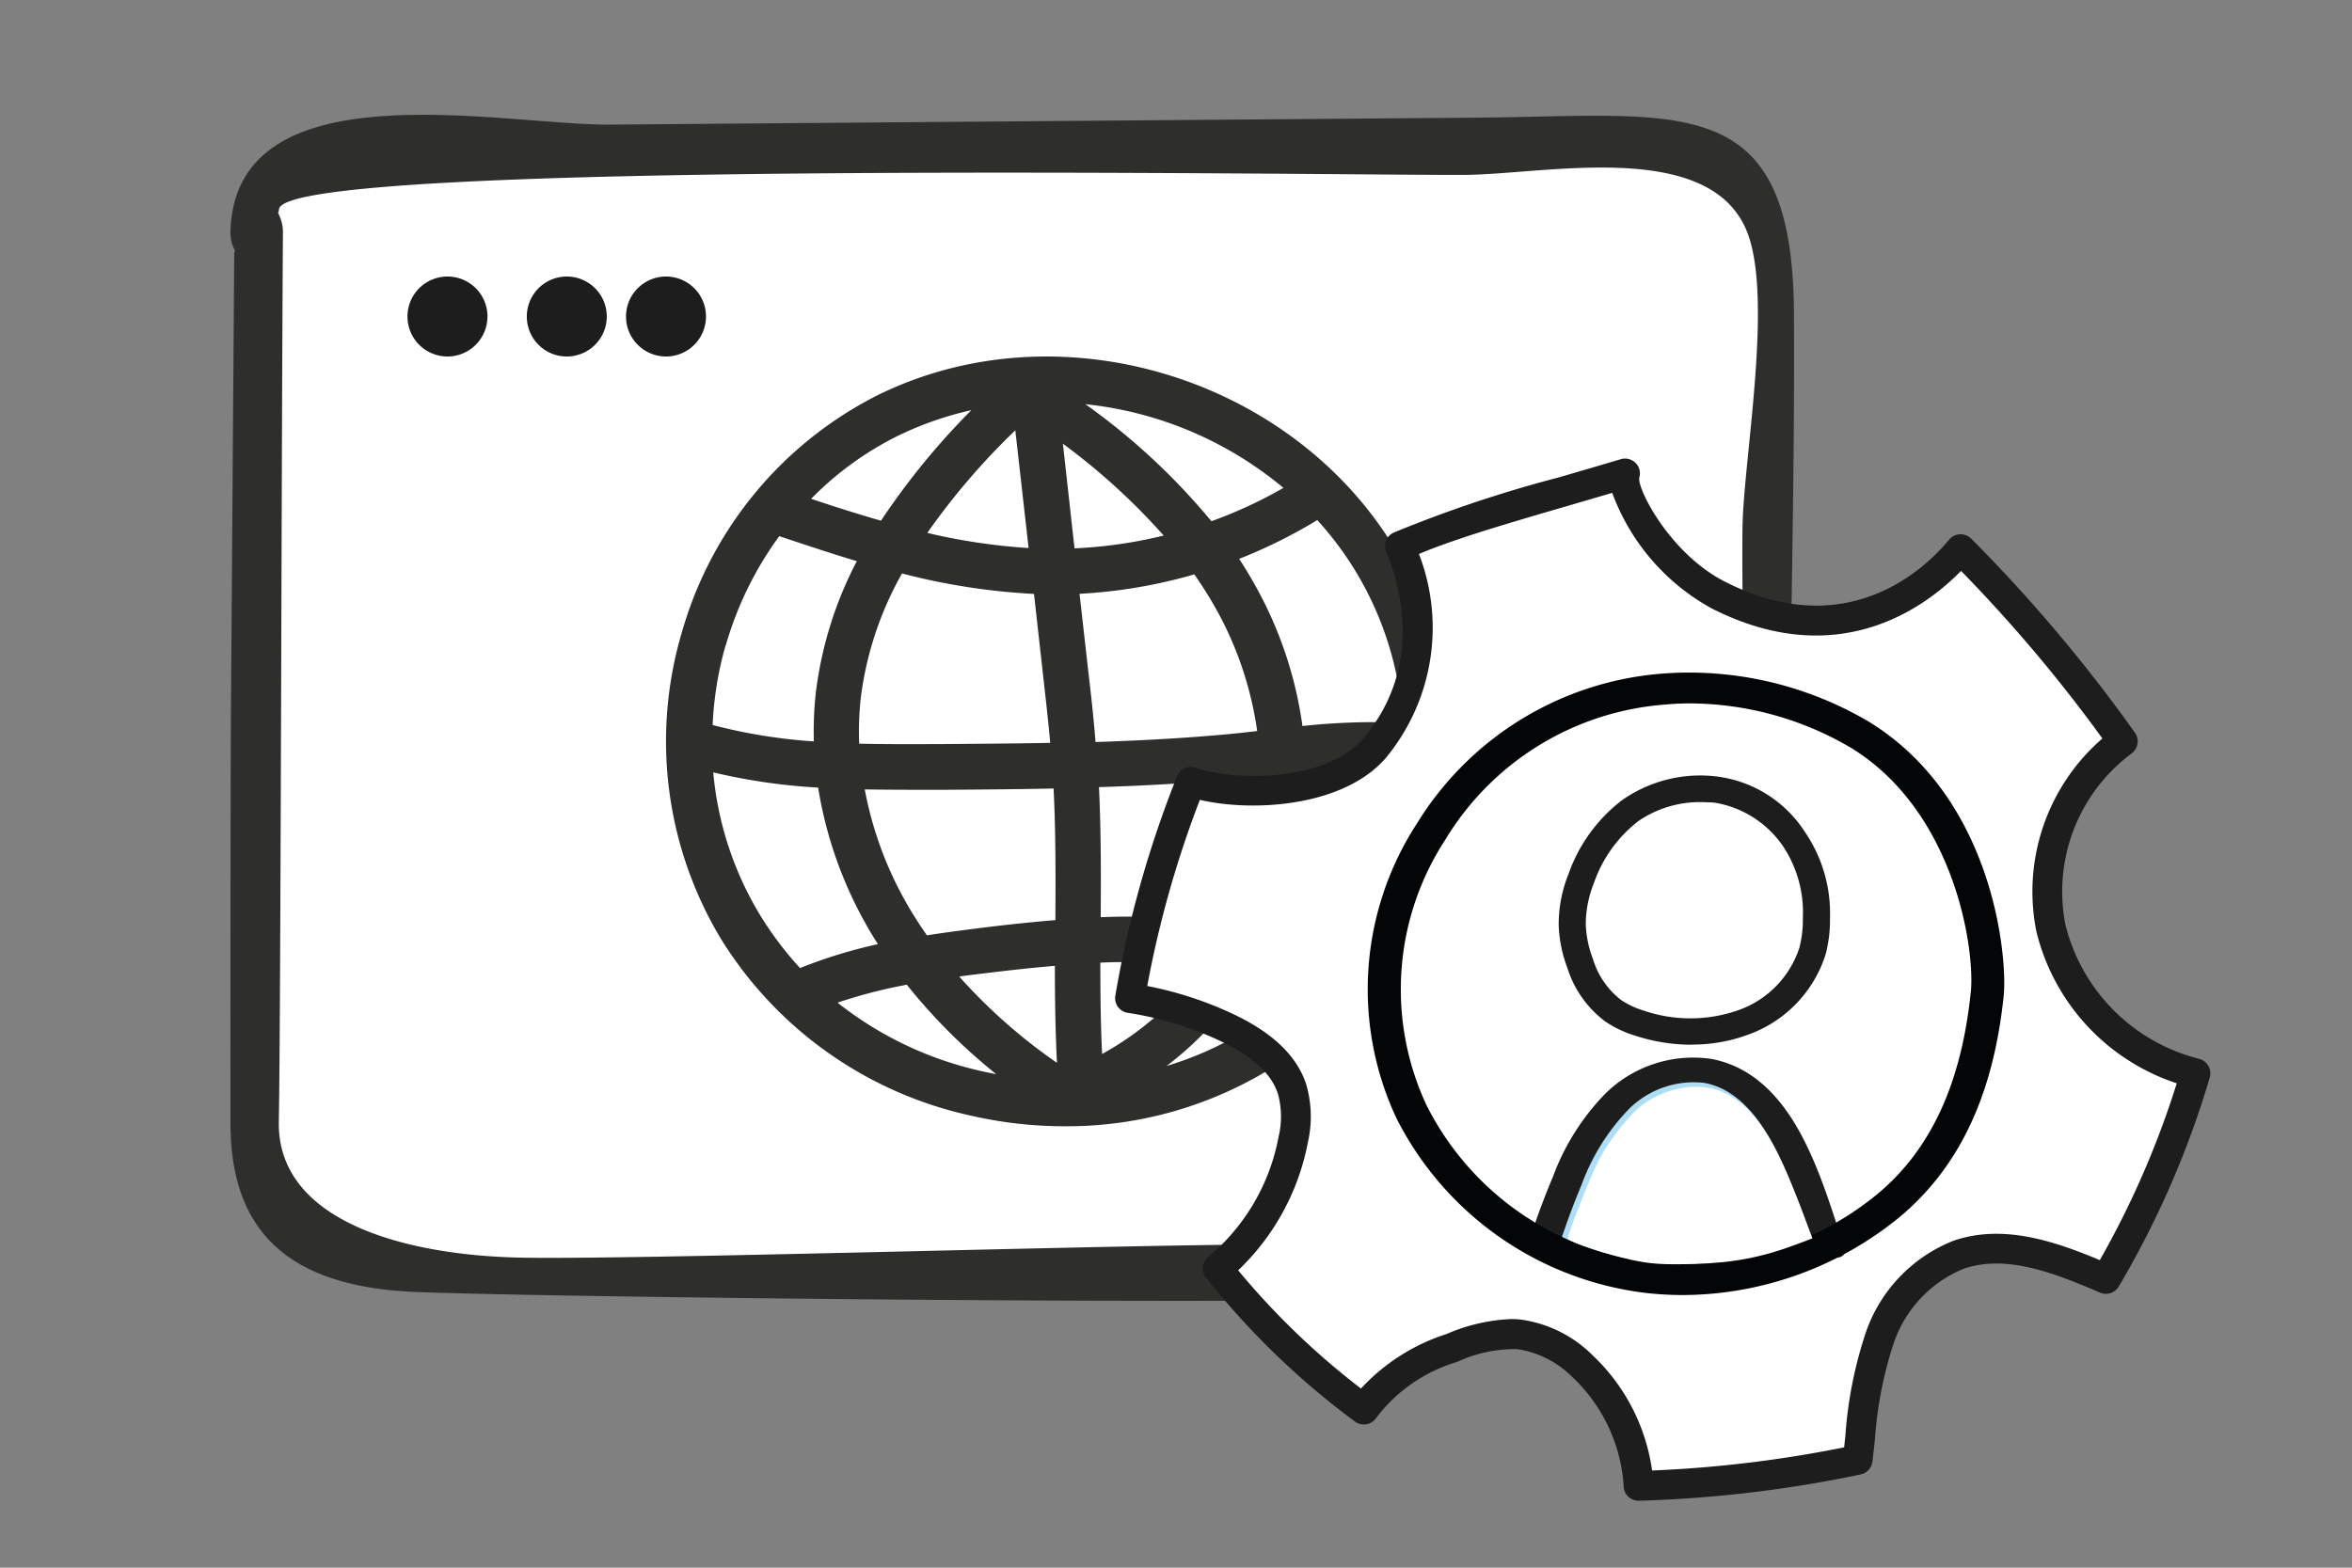
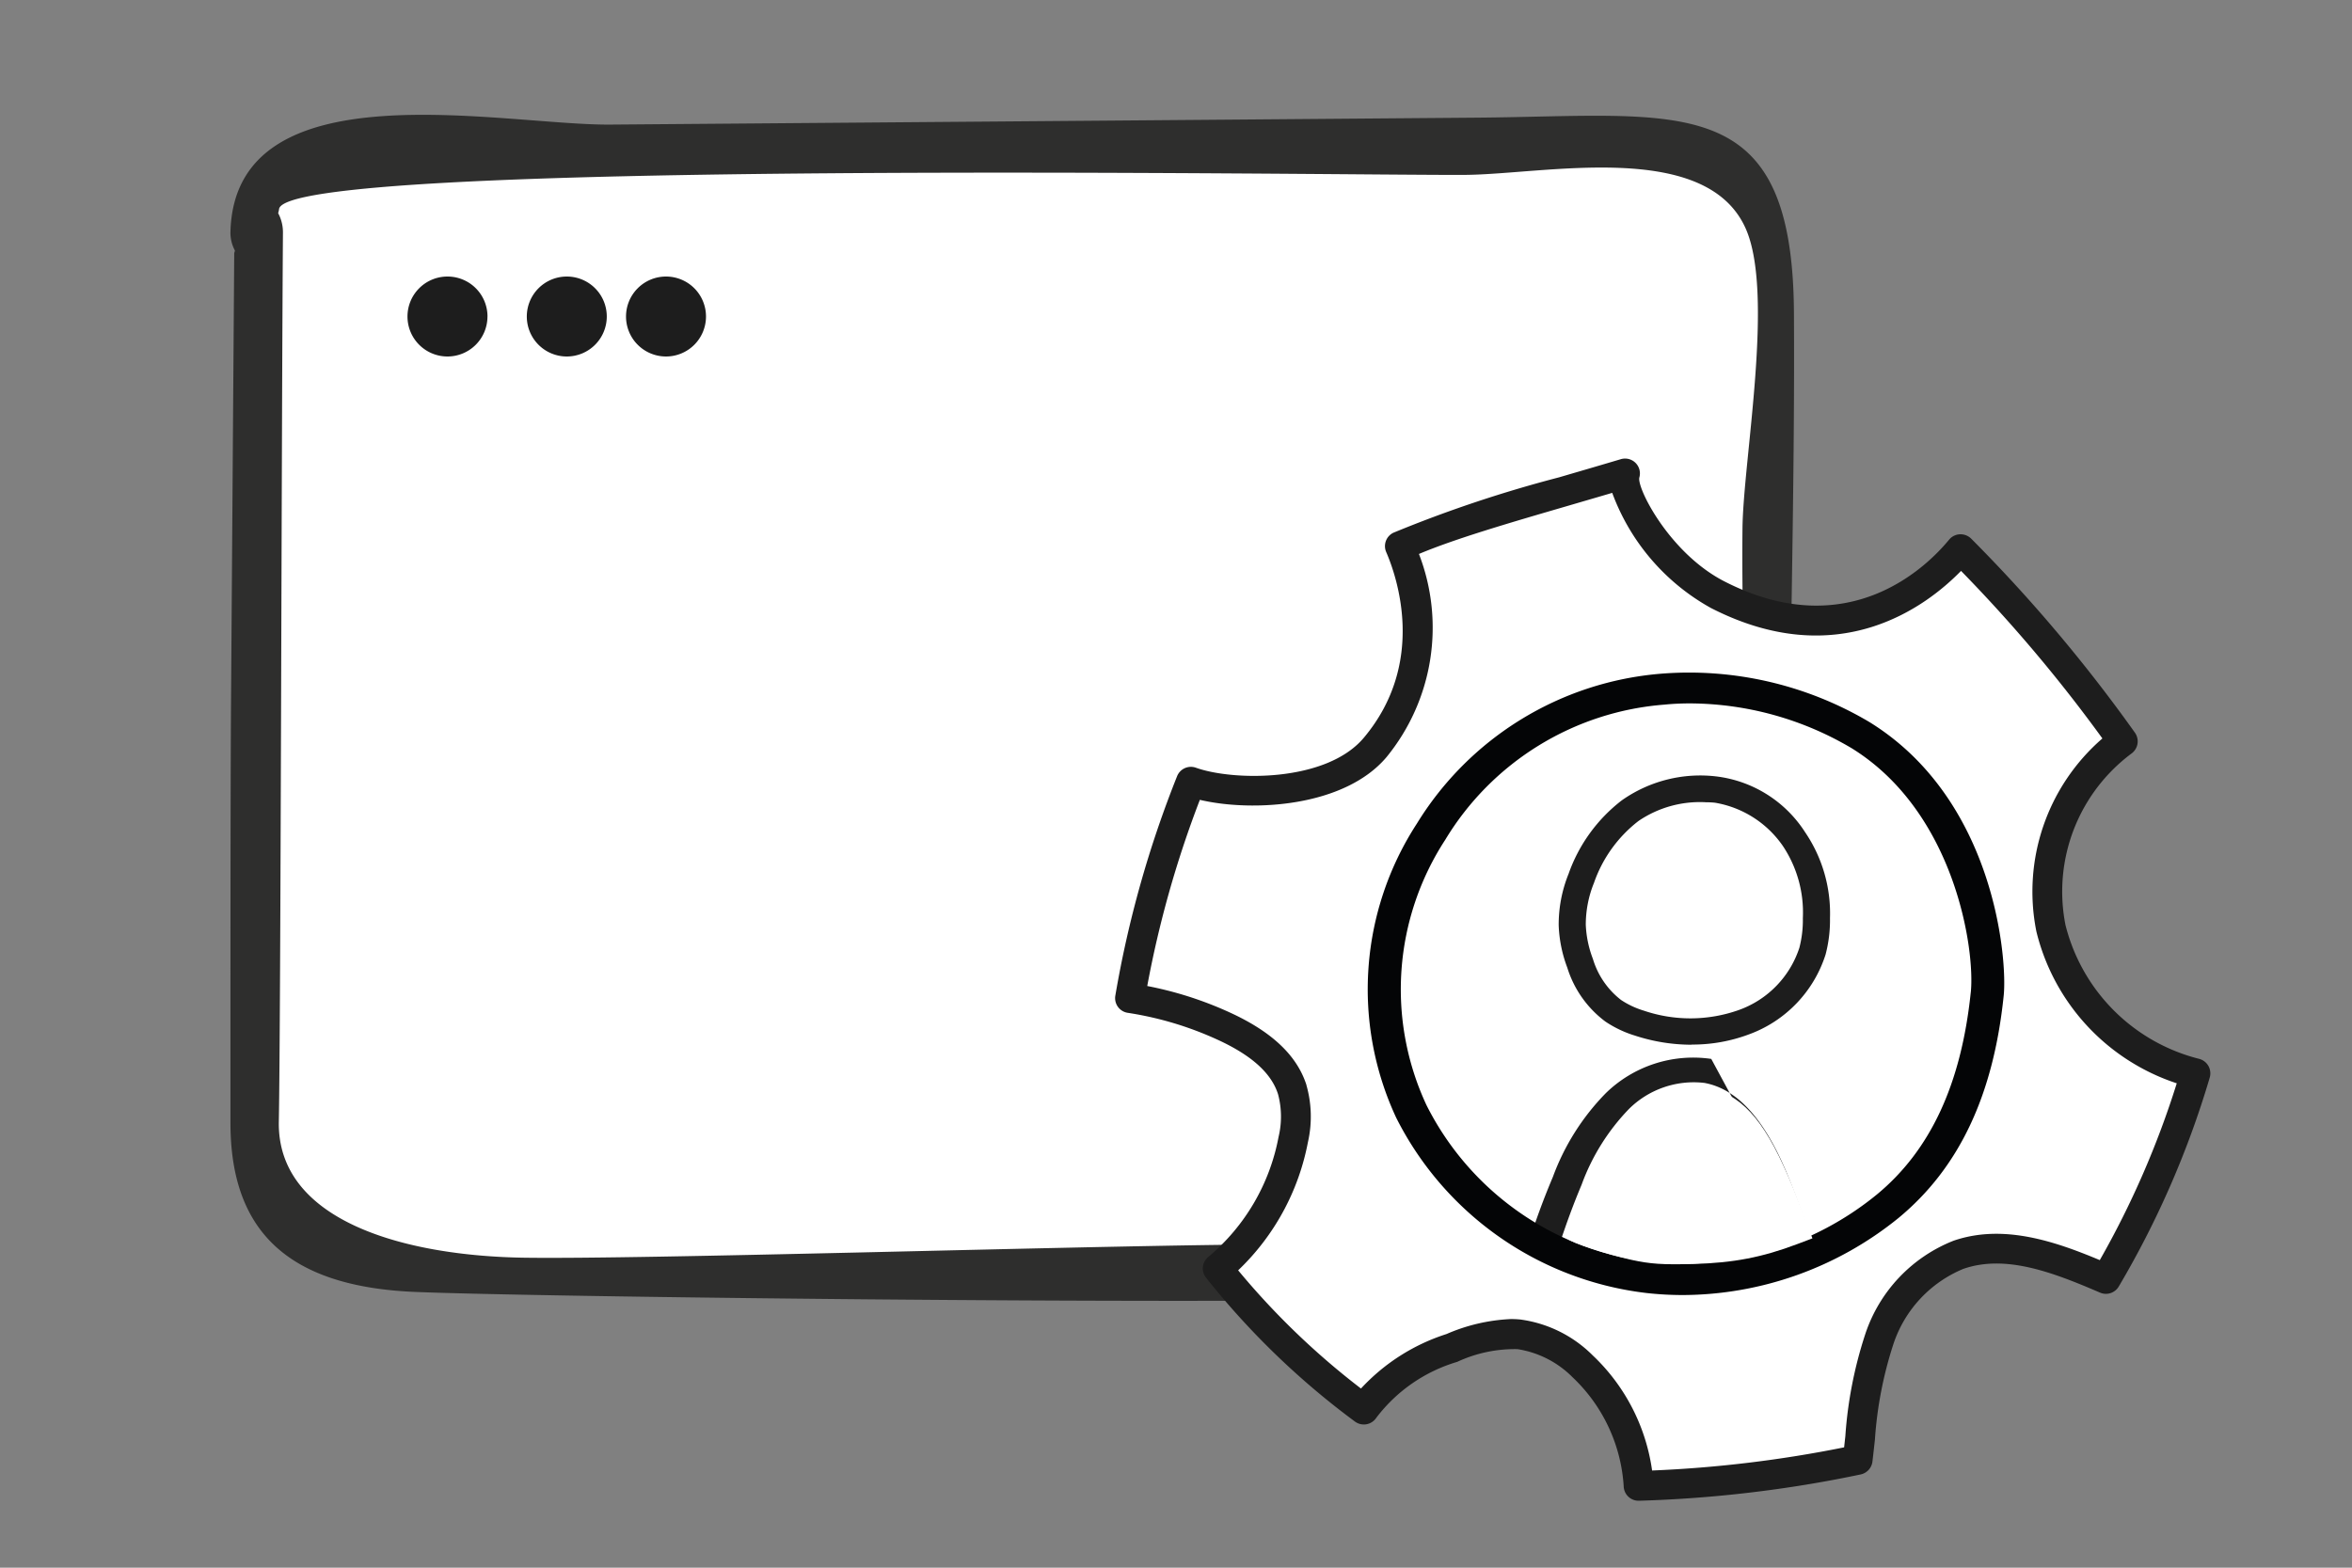
<svg xmlns="http://www.w3.org/2000/svg" xmlns:ns1="http://www.inkscape.org/namespaces/inkscape" xmlns:ns2="http://sodipodi.sourceforge.net/DTD/sodipodi-0.dtd" width="60mm" height="40mm" viewBox="0 0 60 40" version="1.1" id="svg1" ns1:version="1.0.2 (e86c870879, 2021-01-15)" ns2:docname="Webentwicklung-sw.svg">
  <rect x="0" y="0" width="60" height="40" fill="#808080" stroke="none" />
  <ns2:namedview id="namedview1" pagecolor="#ffffff" bordercolor="#666666" borderopacity="1.0" ns1:showpageshadow="2" ns1:pageopacity="0.0" ns1:pagecheckerboard="0" ns1:deskcolor="#d1d1d1" ns1:document-units="mm" ns1:zoom="3.9161897" ns1:cx="140.05961" ns1:cy="81.073703" ns1:window-width="1920" ns1:window-height="1017" ns1:window-x="-8" ns1:window-y="-8" ns1:window-maximized="1" ns1:current-layer="layer1" ns1:document-rotation="0" showgrid="false" />
  <defs id="defs1" />
  <g ns1:label="Ebene 1" ns1:groupmode="layer" id="layer1">
    <path id="Pfad_109634" data-name="Pfad 109634" d="m 31.588,32.434 q 3.768,-0.041 7.536,-0.135 c 3.479,-0.087 5.112,0.175 5.596,-3.822 0.595,-4.904 0.101,-10.178 0.15,-15.122 0.018,-1.837 0.845,-6.28 0.079,-8.006 C 43.899,2.981 39.699,3.912 37.619,3.929 34.703,3.953 6.601,3.486 6.562,4.852 a 0.936,0.936 0 0 1 -0.022,0.097 1.094,1.094 0 0 1 0.125,0.52 v 0 C 6.628,10.502 6.608,26.489 6.559,29.153 c -0.05,2.664 3.314,3.586 6.449,3.629 3.135,0.043 13.819,-0.295 18.581,-0.347" fill="#ffffff" style="stroke-width:0.362" />
    <path id="Pfad_109635" data-name="Pfad 109635" d="m 35.948,33.149 c -6.366,0.126 -22.11,-0.055 -25.336,-0.184 -3.226,-0.129 -4.733,-1.515 -4.733,-4.314 0,-2.799 -0.002,-8.301 0.014,-10.651 Q 5.934,12.234 5.975,6.473 c 0,-0.031 0.015,-0.051 0.017,-0.081 A 0.967,0.967 0 0 1 5.879,5.907 C 6.001,1.676 12.811,3.202 15.572,3.179 Q 26.619,3.091 37.666,3.002 c 5.234,-0.042 8.066,-0.749 8.098,4.99 0.022,3.799 -0.076,7.603 -0.115,11.404 -0.034,3.313 0.53,7.458 -0.156,10.708 -0.891,4.22 -6.216,2.979 -9.546,3.045 M 31.508,31.758 q 3.672,-0.039 7.344,-0.13 c 3.391,-0.084 4.981,0.168 5.454,-3.66 0.579,-4.696 0.097,-9.748 0.145,-14.482 0.018,-1.759 0.824,-6.013 0.077,-7.666 C 43.505,3.554 39.414,4.445 37.385,4.462 34.543,4.484 7.154,4.036 7.118,5.345 a 0.863,0.863 0 0 1 -0.022,0.094 1.029,1.029 0 0 1 0.122,0.496 v 0 C 7.182,10.755 7.162,26.064 7.113,28.615 c -0.049,2.551 3.23,3.435 6.285,3.476 3.056,0.041 13.468,-0.283 18.109,-0.332" fill="#2e2e2d" style="stroke-width:0.362" />
    <path id="Pfad_109636" data-name="Pfad 109636" d="M 12.435,8.076 A 1.02,1.02 0 1 1 11.416,7.056 1.019,1.019 0 0 1 12.436,8.076" fill="#2e2e2d" style="fill:#1d1d1d;fill-opacity:1;stroke:none;stroke-width:0.362;stroke-opacity:1" />
    <path id="Pfad_109637" data-name="Pfad 109637" d="M 15.479,8.076 A 1.02,1.02 0 1 1 14.459,7.056 1.019,1.019 0 0 1 15.479,8.076" fill="#2e2e2d" style="fill:#1d1d1d;fill-opacity:1;stroke-width:0.362" />
    <path id="Pfad_109638" data-name="Pfad 109638" d="M 18.01,8.076 A 1.02,1.02 0 1 1 16.991,7.056 1.019,1.019 0 0 1 18.01,8.076" fill="#2e2e2d" style="fill:#1d1d1d;fill-opacity:1;stroke-width:0.362" />
-     <path id="Pfad_109639" data-name="Pfad 109639" d="M 35.857,14.482 C 33.386,9.789 27.263,7.753 22.494,10.033 h -0.004 a 9.767,9.767 0 0 0 -5.09,6.082 9.771,9.771 0 0 0 1.014,7.877 10.006,10.006 0 0 0 6.346,4.472 10.668,10.668 0 0 0 2.392,0.273 9.923,9.923 0 0 0 5.312,-1.5 9.625,9.625 0 0 0 1.642,-1.314 9.808,9.808 0 0 0 1.752,-11.441 M 31.842,26.255 a 8.6,8.6 0 0 1 -2.083,0.944 8.571,8.571 0 0 0 0.893,-0.781 9.076,9.076 0 0 0 1.223,-1.515 8.068,8.068 0 0 1 1.189,0.409 8.501,8.501 0 0 1 -1.219,0.941 m -9.449,-2.163 a 12.679,12.679 0 0 0 -1.987,0.61 8.757,8.757 0 0 1 -1.001,-1.322 8.486,8.486 0 0 1 -1.213,-3.671 15.206,15.206 0 0 0 2.676,0.389 10.499,10.499 0 0 0 1.509,3.97 l 0.016,0.025 m 5.638,-4.007 c 1.361,-0.043 2.571,-0.118 3.693,-0.23 0.143,-0.016 0.283,-0.031 0.421,-0.043 l 0.016,-0.002 a 8.322,8.322 0 0 1 -0.398,2.643 7.712,7.712 0 0 1 -0.476,1.138 15.64,15.64 0 0 0 -2.526,-0.202 c -0.228,0 -0.456,0.005 -0.684,0.015 0.006,-1.028 0.01,-2.17 -0.045,-3.317 M 27.411,13.99 27.115,11.322 a 16.57,16.57 0 0 1 2.571,2.343 11.736,11.736 0 0 1 -2.275,0.326 m 3.055,0.664 a 9.962,9.962 0 0 1 0.753,1.254 8.982,8.982 0 0 1 0.852,2.744 l -0.474,0.053 c -1.082,0.109 -2.248,0.181 -3.649,0.227 -0.047,-0.581 -0.109,-1.156 -0.175,-1.713 l -0.234,-2.069 a 12.985,12.985 0 0 0 2.927,-0.495 m 0.438,-1.356 a 16.85,16.85 0 0 0 -3.215,-2.987 9.397,9.397 0 0 1 5.051,2.136 11.51,11.51 0 0 1 -1.836,0.85 m -6.839,5.687 h -0.211 c -0.639,0.002 -1.286,0.005 -1.936,-0.011 a 7.732,7.732 0 0 1 0.049,-1.235 8.653,8.653 0 0 1 1.043,-3.108 16.756,16.756 0 0 0 3.367,0.522 l 0.293,2.617 c 0.043,0.391 0.085,0.785 0.122,1.183 -0.913,0.018 -1.827,0.024 -2.726,0.031 m -0.42,4.88 c -0.096,-0.138 -0.189,-0.276 -0.28,-0.42 a 9.313,9.313 0 0 1 -1.306,-3.303 c 0.428,0.007 0.858,0.009 1.287,0.01 h 0.516 0.199 c 0.929,-0.006 1.87,-0.013 2.815,-0.033 0.056,1.106 0.052,2.232 0.046,3.358 -0.53,0.043 -1.099,0.101 -1.806,0.187 -0.495,0.062 -0.987,0.126 -1.472,0.201 m 9.581,-5.339 a 10.148,10.148 0 0 0 -0.966,-3.135 11.202,11.202 0 0 0 -0.649,-1.132 12.858,12.858 0 0 0 1.993,-0.989 8.406,8.406 0 0 1 2.182,5.171 16.977,16.977 0 0 0 -2.561,0.084 M 22.994,11.078 a 8.472,8.472 0 0 1 1.785,-0.612 18.567,18.567 0 0 0 -2.305,2.82 c -0.623,-0.179 -1.247,-0.379 -1.783,-0.559 l 0.04,-0.04 a 8.229,8.229 0 0 1 2.263,-1.61 m -2.172,6.511 a 8.938,8.938 0 0 0 -0.06,1.329 13.747,13.747 0 0 1 -2.582,-0.418 8.739,8.739 0 0 1 0.32,-1.996 l 0.025,-0.071 a 8.853,8.853 0 0 1 1.354,-2.752 l 0.043,0.015 c 0.663,0.22 1.295,0.431 1.936,0.623 a 9.778,9.778 0 0 0 -1.035,3.27 m 2.309,7.536 a 14.635,14.635 0 0 0 2.281,2.283 q -0.197,-0.036 -0.392,-0.081 A 9.09,9.09 0 0 1 21.366,25.583 12.795,12.795 0 0 1 23.129,25.126 m 7.505,-0.457 a 7.651,7.651 0 0 1 -2.519,2.223 c -0.039,-0.797 -0.045,-1.584 -0.045,-2.33 a 15.083,15.083 0 0 1 2.564,0.106 m 2.233,-1.857 a 9.47,9.47 0 0 0 0.458,-3.124 15.423,15.423 0 0 1 2.457,-0.089 8.738,8.738 0 0 1 -1.887,4.815 9.131,9.131 0 0 0 -1.445,-0.555 9.427,9.427 0 0 0 0.416,-1.045 m -9.21,-9.216 a 17.686,17.686 0 0 1 2.245,-2.617 l 0.339,3.003 a 15.292,15.292 0 0 1 -2.584,-0.386 m 3.307,13.521 A 13.965,13.965 0 0 1 24.47,24.916 c 0.258,-0.036 0.518,-0.067 0.783,-0.098 0.461,-0.056 1.05,-0.124 1.657,-0.174 0,0.932 0.017,1.736 0.053,2.476" fill="#2e2e2d" style="stroke-width:0.362" />
    <g id="Gruppe_35449" data-name="Gruppe 35449" transform="matrix(0.388,0,0,0.388,28.447,11.699)">
      <path id="Pfad_333970" data-name="Pfad 333970" d="m 4.37,20.644 c 2.652,0.946 9.3,1.088 12.119,-2.264 a 12.544,12.544 0 0 0 1.62,-13.231 c 3.133,-1.5 9.011,-3.037 14.806,-4.782 -0.385,1.387 2.371,6.07 6.085,7.976 8.479,4.344 14.148,-0.77 15.971,-3 a 100.474,100.474 0 0 1 10.669,12.647 12.3,12.3 0 0 0 -4.726,12.29 13.1,13.1 0 0 0 9.5,9.537 59.568,59.568 0 0 1 -5.883,13.52 c -3.079,-1.328 -6.522,-2.681 -9.695,-1.588 a 9.08,9.08 0 0 0 -5.204,5.551 33.965,33.965 0 0 0 -1.425,7.936 82.2,82.2 0 0 1 -14.4,1.711 11.782,11.782 0 0 0 -3.678,-7.859 7.341,7.341 0 0 0 -4.189,-2.1 9.851,9.851 0 0 0 -4.41,0.9 11.265,11.265 0 0 0 -5.787,4.052 50.859,50.859 0 0 1 -9.6,-9.281 14.486,14.486 0 0 0 4.957,-8.49 6.813,6.813 0 0 0 -0.072,-3.282 c -0.6,-1.9 -2.392,-3.159 -4.186,-4.026 a 23.141,23.141 0 0 0 -6.476,-1.991 69.956,69.956 0 0 1 4,-14.226" transform="translate(0.613,0.614)" fill="#ffffff" />
      <path id="Pfad_333971" data-name="Pfad 333971" d="M 71.882,39.948 A 0.982,0.982 0 0 0 71.275,39.48 12.106,12.106 0 0 1 62.486,30.686 11.32,11.32 0 0 1 66.825,19.4 0.988,0.988 0 0 0 67.055,18.037 101.116,101.116 0 0 0 56.286,5.272 1,1 0 0 0 55.543,4.983 0.974,0.974 0 0 0 54.829,5.341 c -1.4,1.7 -6.573,6.939 -14.766,2.742 C 36.454,6.236 34.281,1.924 34.468,1.246 a 0.977,0.977 0 0 0 -1.224,-1.2 C 32.055,0.4 30.863,0.749 29.689,1.091 l -0.5,0.147 A 84.107,84.107 0 0 0 18.3,4.879 0.977,0.977 0 0 0 17.824,6.154 c 0.7,1.617 2.665,7.279 -1.473,12.21 -2.473,2.94 -8.588,2.847 -11.039,1.97 a 0.978,0.978 0 0 0 -1.24,0.564 70.986,70.986 0 0 0 -4.058,14.423 0.976,0.976 0 0 0 0.815,1.131 22.136,22.136 0 0 1 6.2,1.906 c 2.053,0.992 3.258,2.117 3.681,3.44 a 5.707,5.707 0 0 1 0.037,2.809 13.542,13.542 0 0 1 -4.622,7.9 0.976,0.976 0 0 0 -0.155,1.353 51.783,51.783 0 0 0 9.786,9.462 0.983,0.983 0 0 0 1.417,-0.241 10.368,10.368 0 0 1 5.317,-3.675 8.965,8.965 0 0 1 3.964,-0.837 6.5,6.5 0 0 1 3.617,1.844 10.791,10.791 0 0 1 3.368,7.2 0.977,0.977 0 0 0 0.978,0.925 h 0.024 a 82.478,82.478 0 0 0 14.576,-1.729 0.989,0.989 0 0 0 0.775,-0.845 c 0.056,-0.486 0.112,-0.97 0.163,-1.449 a 25.8,25.8 0 0 1 1.208,-6.257 8.112,8.112 0 0 1 4.608,-4.969 c 2.756,-0.954 5.827,0.2 8.987,1.564 a 0.979,0.979 0 0 0 1.227,-0.4 60.882,60.882 0 0 0 5.985,-13.747 1,1 0 0 0 -0.088,-0.759 M 12.58,41.2 c -0.6,-1.863 -2.133,-3.371 -4.7,-4.611 a 23.842,23.842 0 0 0 -5.768,-1.9 69.18,69.18 0 0 1 3.459,-12.243 c 3.44,0.813 9.51,0.481 12.282,-2.82 A 13.454,13.454 0 0 0 19.976,6.277 c 2.392,-1.008 5.979,-2.053 9.767,-3.157 0.965,-0.283 1.949,-0.569 2.94,-0.861 a 14.307,14.307 0 0 0 6.487,7.57 C 47.528,14.114 53.305,9.76 55.617,7.391 A 98.393,98.393 0 0 1 64.911,18.409 13.327,13.327 0 0 0 60.57,31.1 14,14 0 0 0 69.8,41.087 59.221,59.221 0 0 1 64.74,52.714 C 61.781,51.476 58.394,50.319 55.133,51.436 A 9.968,9.968 0 0 0 49.325,57.568 27.436,27.436 0 0 0 48.01,64.3 c -0.027,0.238 -0.053,0.481 -0.08,0.727 a 80.624,80.624 0 0 1 -12.625,1.523 12.869,12.869 0 0 0 -3.9,-7.567 8.293,8.293 0 0 0 -4.763,-2.363 6.264,6.264 0 0 0 -0.631,-0.029 11.9,11.9 0 0 0 -4.226,0.986 13.082,13.082 0 0 0 -5.621,3.582 49.894,49.894 0 0 1 -8.075,-7.773 15.693,15.693 0 0 0 4.587,-8.425 7.564,7.564 0 0 0 -0.1,-3.758" fill="#1d1d1d" />
      <rect id="Rechteck_2004" data-name="Rechteck 2004" width="72.01" height="68.538" transform="translate(0.001)" fill="none" x="0" y="0" />
      <g id="Gruppe_35450" data-name="Gruppe 35450" transform="translate(27.096,20.868)">
-         <path id="Pfad_333179" data-name="Pfad 333179" d="m 61.5,10.765 a 7.714,7.714 0 0 0 -4.756,1.326 9.423,9.423 0 0 0 -3.149,4.38 7.845,7.845 0 0 0 -0.582,2.967 7.636,7.636 0 0 0 0.5,2.41 5.764,5.764 0 0 0 2,2.913 6.027,6.027 0 0 0 1.608,0.75 10.23,10.23 0 0 0 6.708,-0.041 6.974,6.974 0 0 0 4.3,-4.409 7.8,7.8 0 0 0 0.245,-2.1 8.458,8.458 0 0 0 -1.41,-5.092 7.3,7.3 0 0 0 -4.82,-3.069 6.444,6.444 0 0 0 -0.648,-0.032" transform="translate(-49.701,-9.561)" fill="#ffffff" />
-         <path id="Pfad_333180" data-name="Pfad 333180" d="m 69.714,40.532 c -0.58,-1.965 -1.953,-3.964 -2.8,-6.194 -0.923,-2.434 -2.383,-5.192 -5.343,-5.76 a 6.716,6.716 0 0 0 -5.483,1.655 12.537,12.537 0 0 0 -2.972,4.437 44.228,44.228 0 0 0 -2.258,5.352 c 1.762,0.829 12.682,3.271 18.856,0.51 z" transform="translate(-49.701,-9)" fill="#aedef6" />
-         <path id="Pfad_333181" data-name="Pfad 333181" d="m 68.732,40.479 c 0,0 -1.206,-3.517 -1.979,-5.361 -1.5,-3.569 -3.262,-5.5 -5.4,-5.894 a 6.044,6.044 0 0 0 -4.979,1.728 14.132,14.132 0 0 0 -3.1,4.97 c -0.521,1.237 -0.991,2.5 -1.506,4.078 A 5.153,5.153 0 0 1 49.7,40.033 48.225,48.225 0 0 1 51.389,35.4 15.49,15.49 0 0 1 54.87,29.894 8.229,8.229 0 0 1 61.8,27.645 c 3.815,0.711 5.729,4.307 6.838,6.95 0.769,1.833 1.469,4.118 1.879,5.4 0.41,1.282 -1.785,0.484 -1.785,0.484 z" transform="translate(-49.701,-9.03)" fill="#1d1d1d" />
+         <path id="Pfad_333181" data-name="Pfad 333181" d="m 68.732,40.479 c 0,0 -1.206,-3.517 -1.979,-5.361 -1.5,-3.569 -3.262,-5.5 -5.4,-5.894 a 6.044,6.044 0 0 0 -4.979,1.728 14.132,14.132 0 0 0 -3.1,4.97 c -0.521,1.237 -0.991,2.5 -1.506,4.078 A 5.153,5.153 0 0 1 49.7,40.033 48.225,48.225 0 0 1 51.389,35.4 15.49,15.49 0 0 1 54.87,29.894 8.229,8.229 0 0 1 61.8,27.645 z" transform="translate(-49.701,-9.03)" fill="#1d1d1d" />
        <path id="Pfad_333182" data-name="Pfad 333182" d="m 60.513,27.28 a 11.992,11.992 0 0 1 -3.713,-0.594 7.343,7.343 0 0 1 -1.965,-0.932 7.006,7.006 0 0 1 -2.5,-3.541 8.766,8.766 0 0 1 -0.566,-2.769 8.9,8.9 0 0 1 0.649,-3.4 10.493,10.493 0 0 1 3.5,-4.834 8.951,8.951 0 0 1 6.3,-1.563 8.089,8.089 0 0 1 5.749,3.654 9.483,9.483 0 0 1 1.639,5.648 8.863,8.863 0 0 1 -0.29,2.4 8.255,8.255 0 0 1 -5.062,5.259 10.546,10.546 0 0 1 -3.744,0.662 m 0.926,-15.936 a 7.169,7.169 0 0 0 -4.419,1.232 8.768,8.768 0 0 0 -2.927,4.069 7.3,7.3 0 0 0 -0.54,2.758 7.081,7.081 0 0 0 0.467,2.24 5.352,5.352 0 0 0 1.856,2.707 5.645,5.645 0 0 0 1.494,0.7 9.511,9.511 0 0 0 6.233,-0.038 6.481,6.481 0 0 0 3.994,-4.1 7.289,7.289 0 0 0 0.228,-1.953 7.866,7.866 0 0 0 -1.31,-4.733 6.786,6.786 0 0 0 -4.474,-2.852 q -0.3,-0.029 -0.6,-0.029" transform="translate(-49.701,-9.598)" fill="#1d1d1d" />
      </g>
      <path id="Pfad_333973" data-name="Pfad 333973" d="M 33.019,3.288 A 23.234,23.234 0 0 0 19.277,0.092 20.814,20.814 0 0 0 3.238,9.945 19.991,19.991 0 0 0 1.871,29.28 21.2,21.2 0 0 0 18.326,40.817 21.524,21.524 0 0 0 20.709,40.951 22.634,22.634 0 0 0 34.894,35.89 c 3.98,-3.283 6.249,-8.069 6.924,-14.629 0.245,-2.334 -0.557,-12.862 -8.8,-17.973 m 6.636,17.748 c -0.628,6.04 -2.652,10.4 -6.189,13.315 A 20.19,20.19 0 0 1 18.584,38.785 18.968,18.968 0 0 1 3.86,28.448 18.018,18.018 0 0 1 5.1,11.015 18.5,18.5 0 0 1 19.52,2.124 c 0.54,-0.054 1.1,-0.08 1.672,-0.08 A 21,21 0 0 1 31.836,5 c 6.786,4.212 8.106,13.234 7.819,16.041" transform="translate(16.604,14.06)" fill="#040506" />
    </g>
    <path style="fill:#ffffff;stroke:none;stroke-width:0.255px;stroke-linecap:butt;stroke-linejoin:miter;stroke-opacity:1;fill-opacity:1" d="m 157.04,121.3 c -2.27,-0.493 -5.908,-1.693 -6.105,-2.014 -0.128,-0.208 2.087,-5.86 2.968,-7.574 1.005,-1.955 2.964,-4.426 4.265,-5.381 2.346,-1.722 5.611,-2.19 7.818,-1.122 2.942,1.424 4.913,4.462 7.654,11.798 l 0.832,2.227 -1.439,0.544 c -3.405,1.287 -6.157,1.816 -9.993,1.921 -3,0.082 -4.139,0.006 -6.001,-0.398 z" id="path905" transform="scale(0.265)" />
  </g>
</svg>